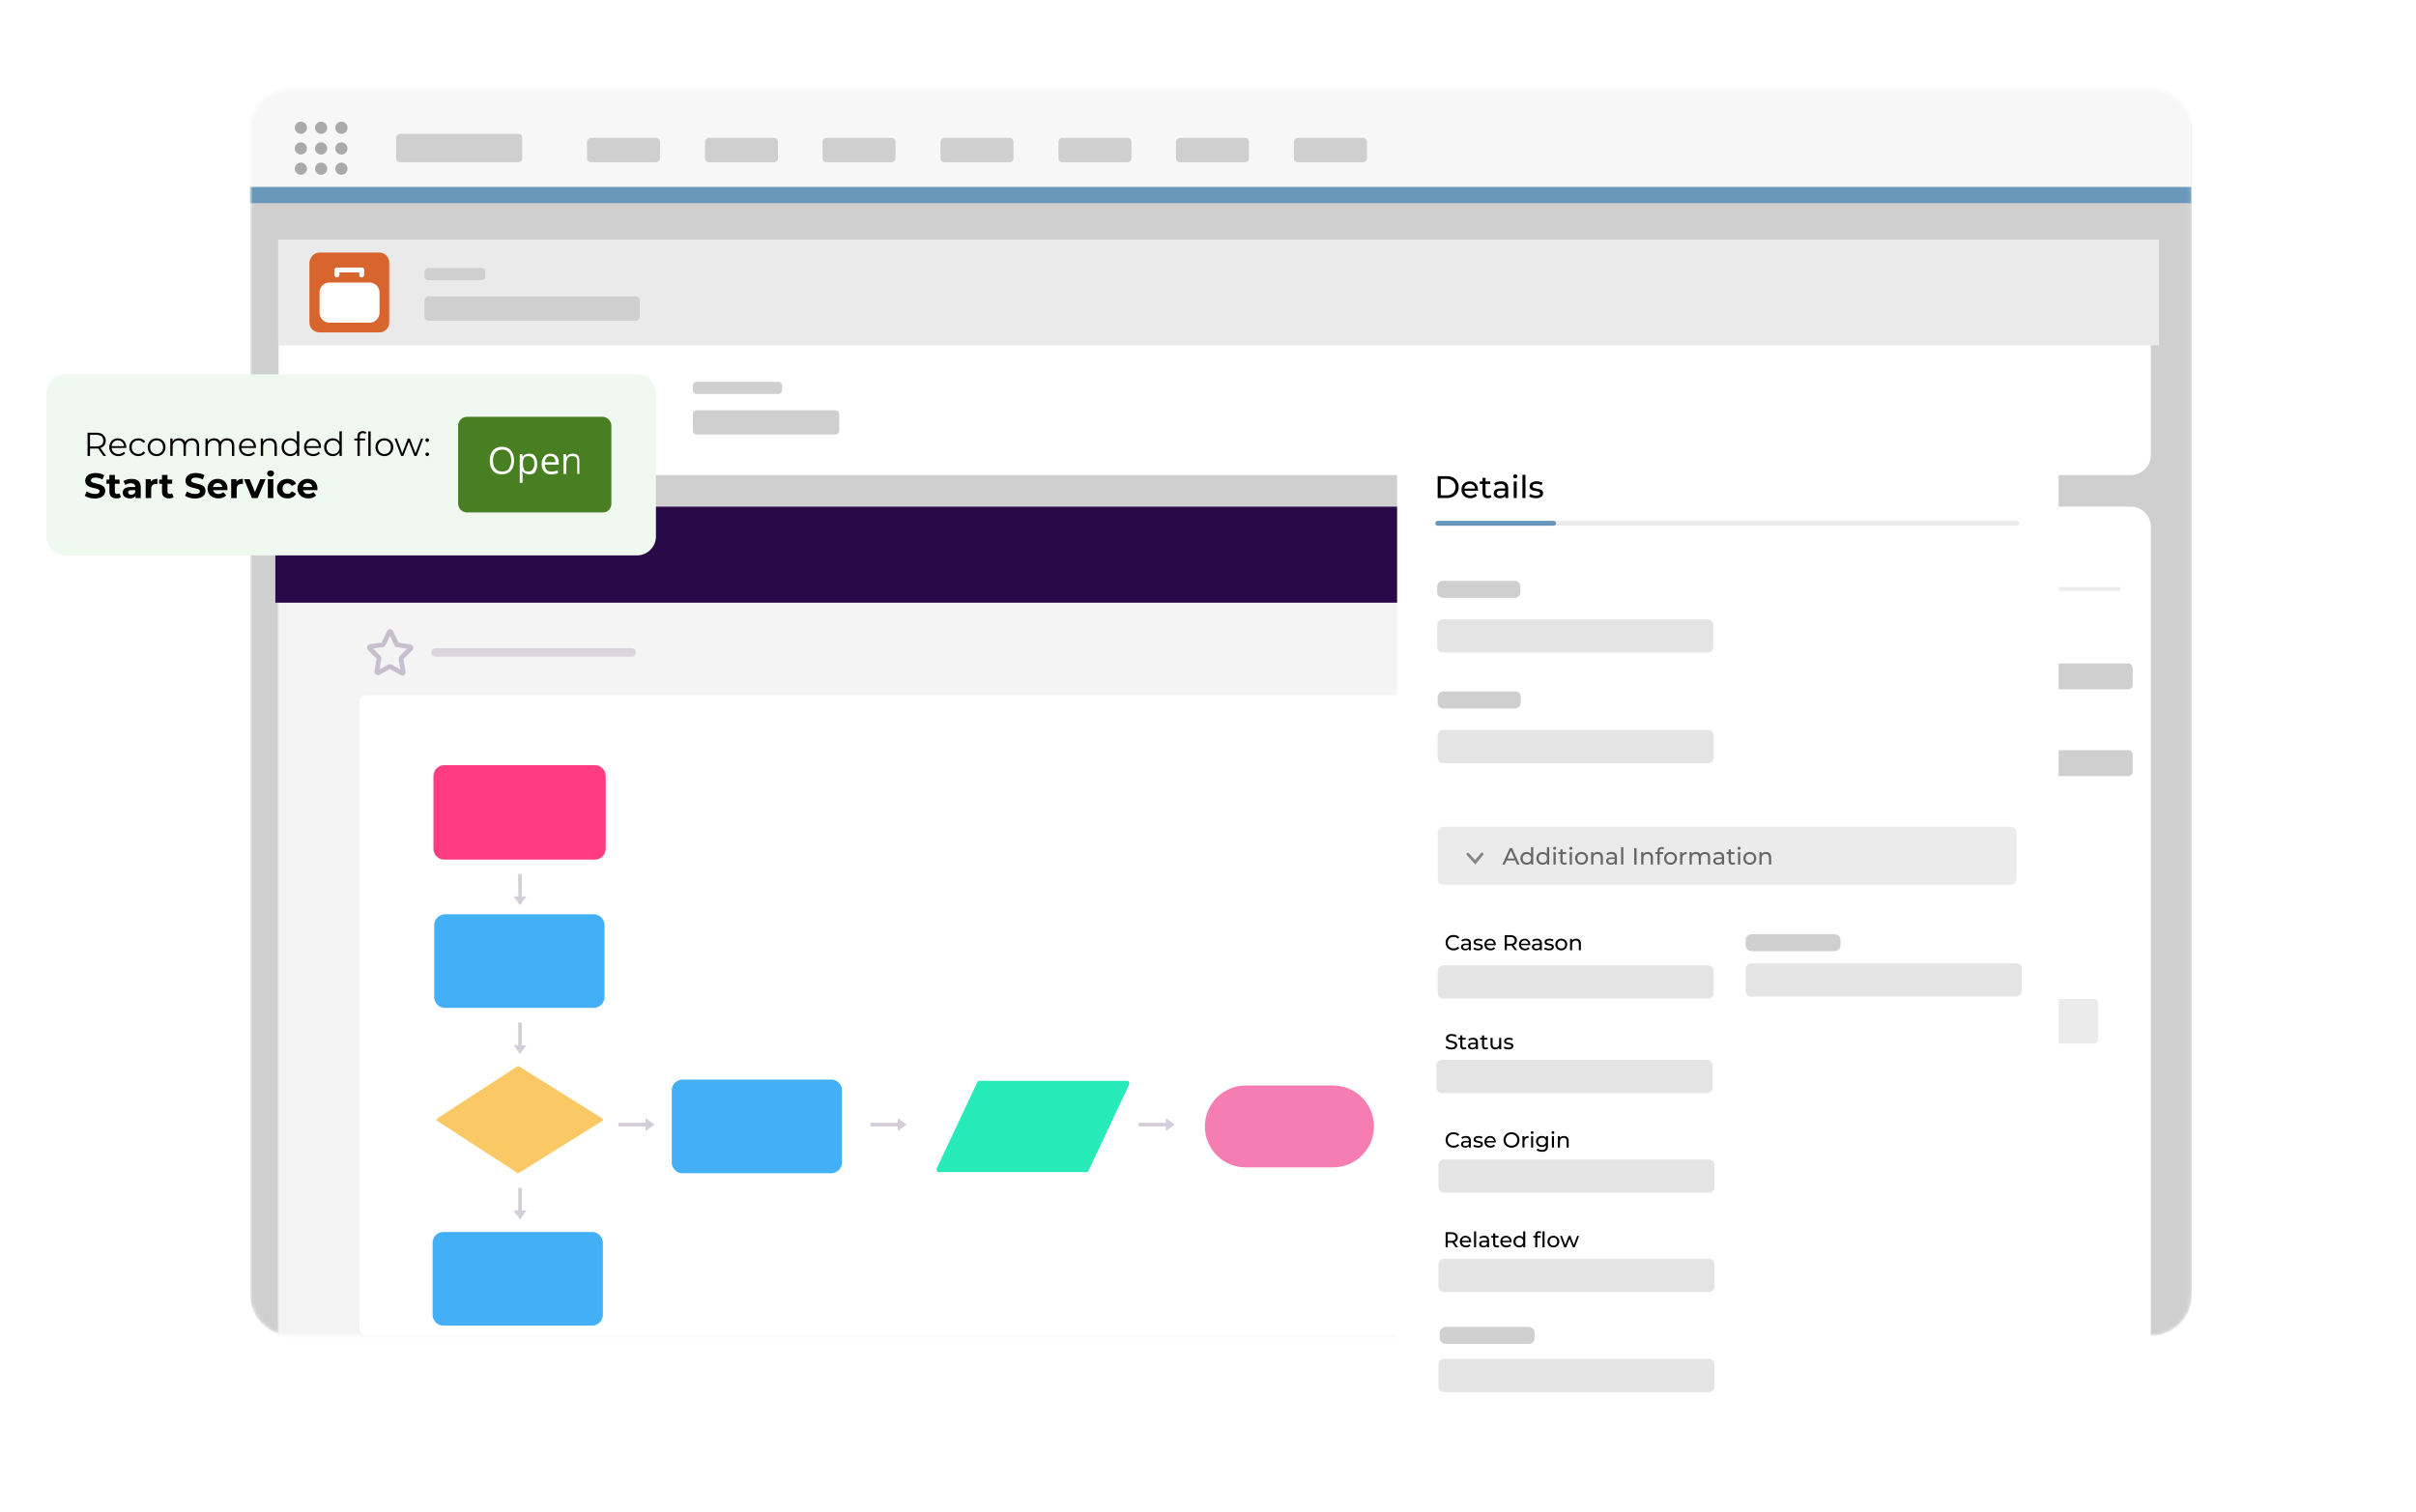
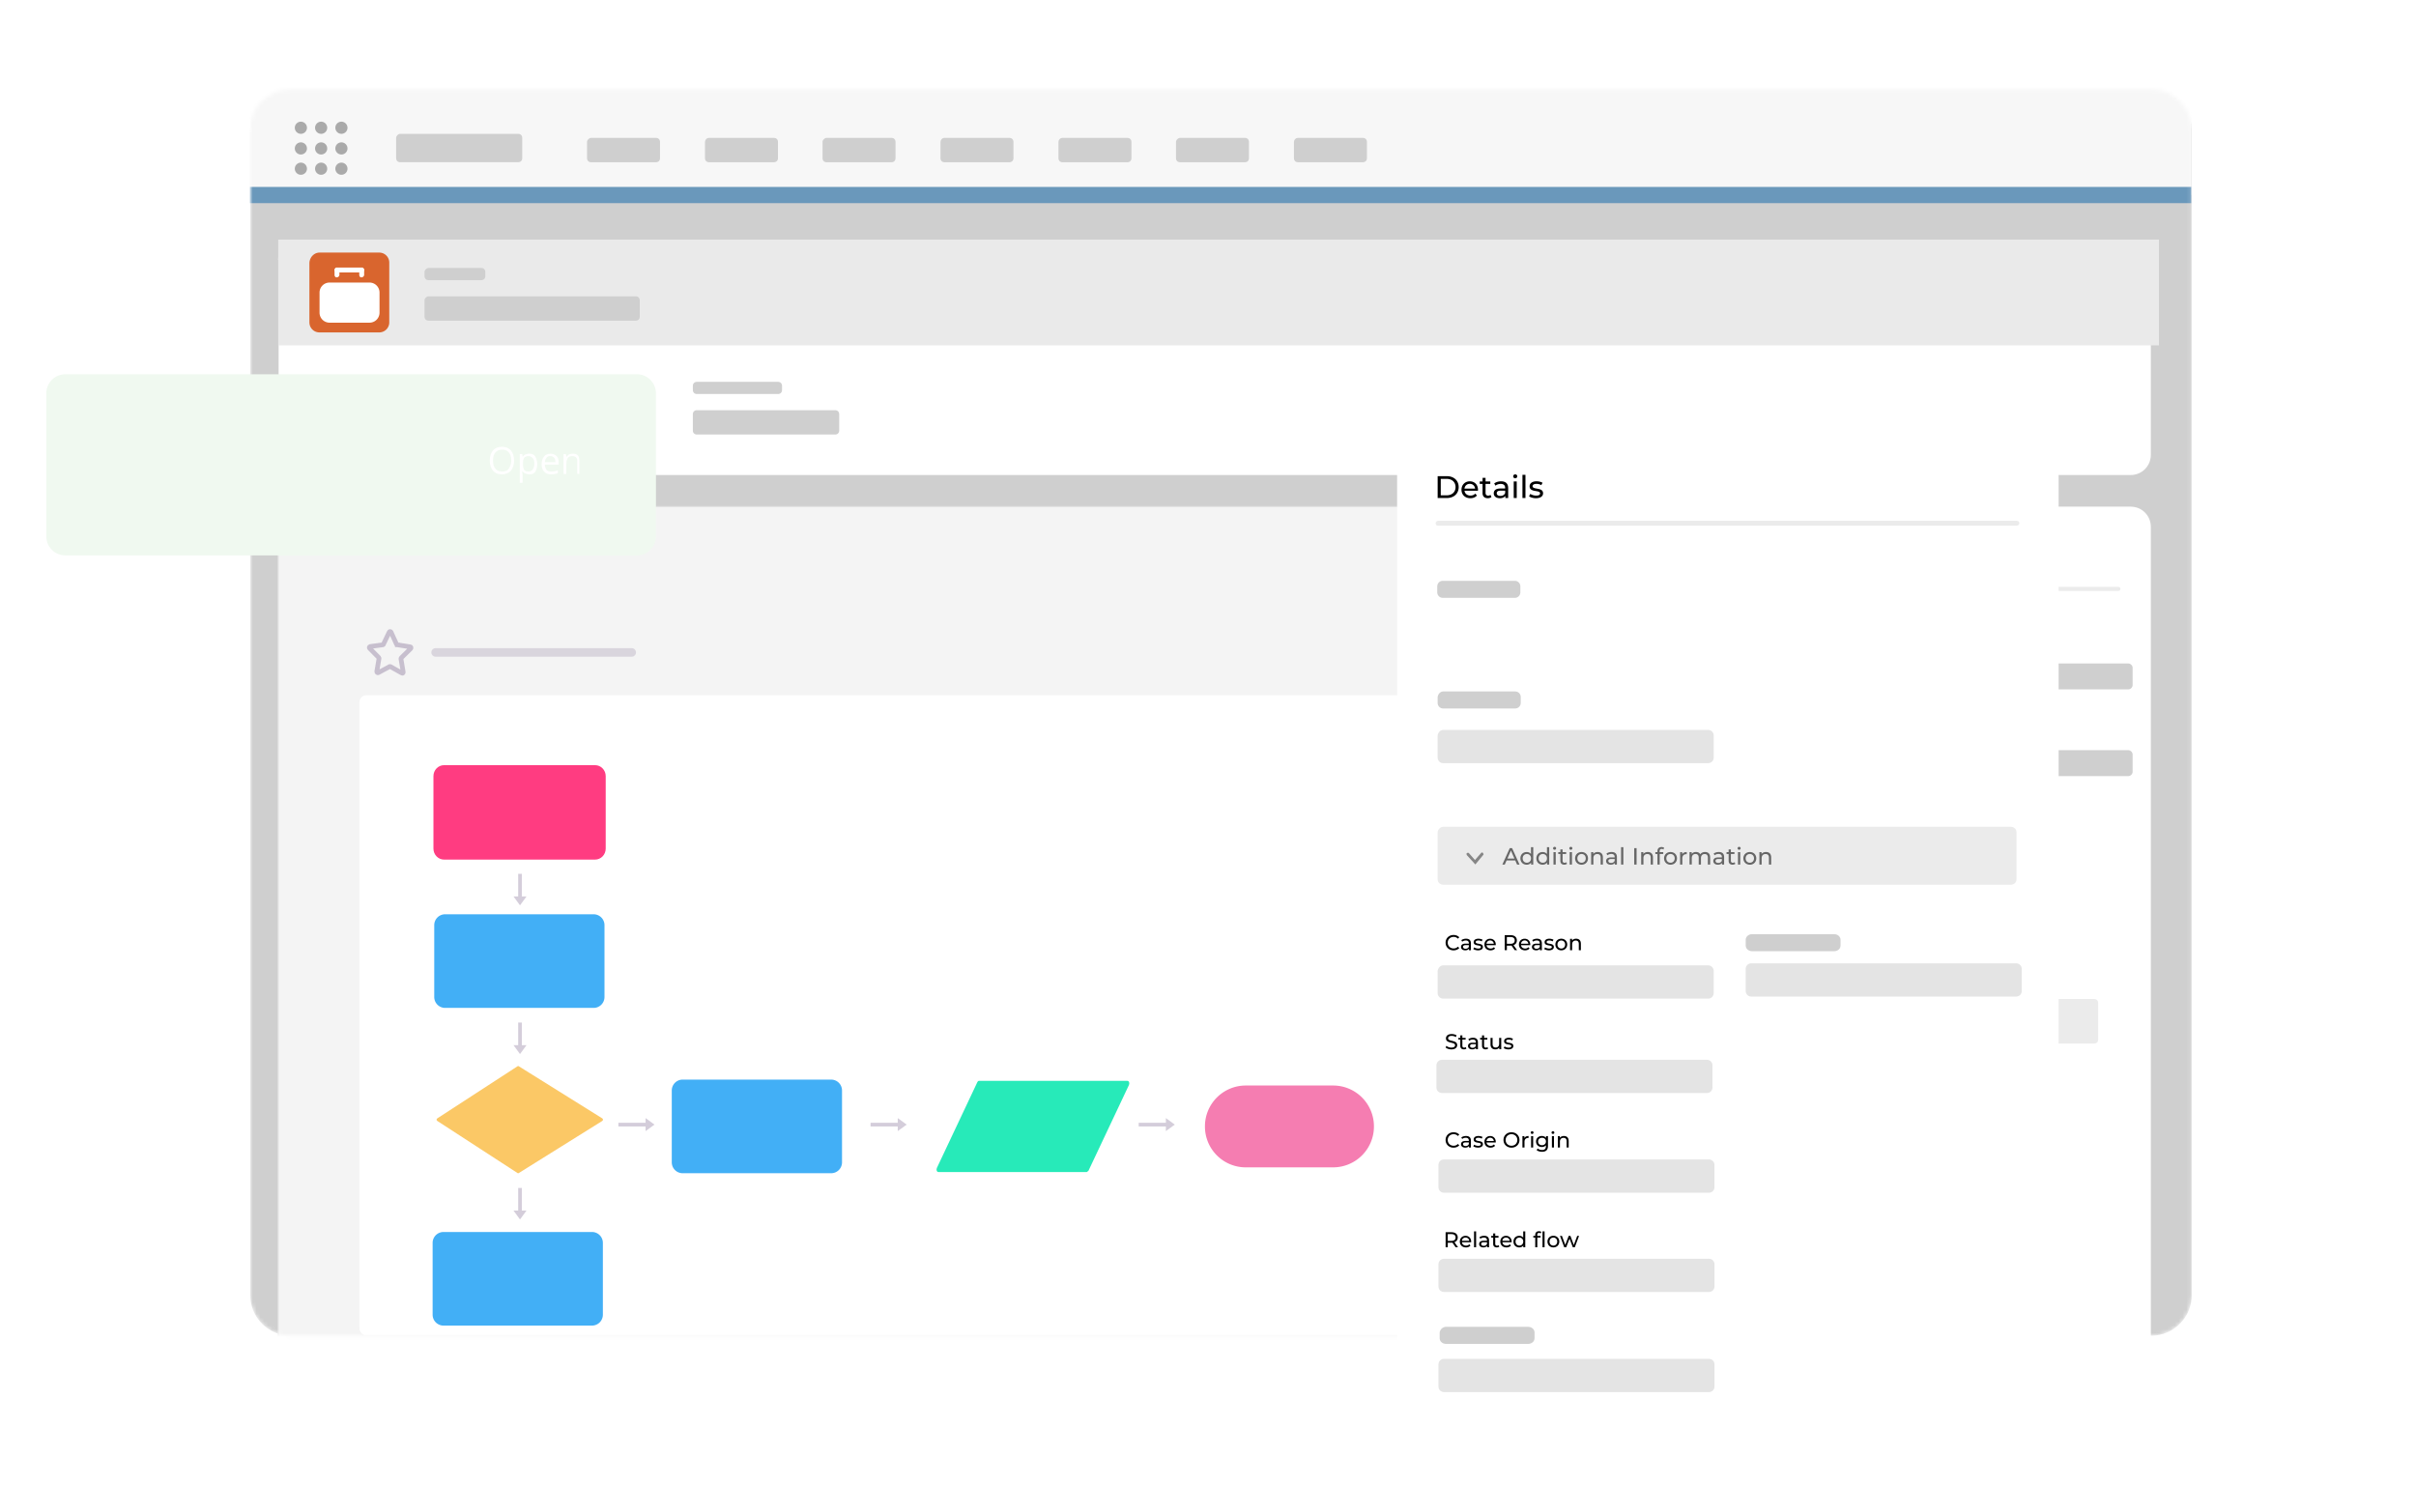
<svg xmlns="http://www.w3.org/2000/svg" width="626" height="392" fill="none">
  <g clip-path="url(#a)">
    <g filter="url(#b)">
      <mask id="c" width="504" height="324" x="64" y="23" maskUnits="userSpaceOnUse" style="mask-type:luminance">
        <path fill="#fff" d="M75.335 23.134H557.4c5.776 0 10.5 4.724 10.5 10.505V335.69c0 5.776-4.729 10.5-10.5 10.5H75.335c-5.776 0-10.505-4.724-10.505-10.5V33.639c-.106-5.776 4.623-10.505 10.505-10.505Z" />
      </mask>
      <g mask="url(#c)">
        <path fill="#CFCFCF" d="M75.335 23.134H557.4c5.776 0 10.5 4.724 10.5 10.505V335.69c0 5.776-4.729 10.5-10.5 10.5H75.335c-5.776 0-10.505-4.724-10.505-10.5V33.639c-.106-5.776 4.623-10.505 10.505-10.505Z" />
        <path fill="#F4F4F4" stroke="#E2E2E2" stroke-width=".293" d="M72.082 136.563c0-2.938 2.312-5.25 5.25-5.25h337.132c2.938 0 5.25 2.312 5.25 5.25v211.099c0 2.938-2.312 5.25-5.25 5.25H77.332c-2.938 0-5.25-2.312-5.25-5.25V136.563Z" />
-         <path fill="#2A0949" d="M420.554 131.308H71.344v24.894h349.21v-24.894Z" />
        <path fill="#fff" d="M440.45 346.033H94.817c-.946 0-1.68-.84-1.68-1.785V181.986c0-.945.734-1.785 1.68-1.785h345.638c.946 0 1.68.84 1.68 1.785v162.262c-.107 1.052-.84 1.785-1.68 1.785h-.005Z" />
        <path fill="#42AFF6" d="M153.79 261.225h-38.438a2.827 2.827 0 0 1-2.838-2.837v-18.592a2.824 2.824 0 0 1 2.838-2.837h38.438a2.823 2.823 0 0 1 2.837 2.837v18.592a2.823 2.823 0 0 1-2.837 2.837ZM215.337 304.074h-38.439a2.826 2.826 0 0 1-2.837-2.837v-18.592a2.824 2.824 0 0 1 2.837-2.838h38.439a2.824 2.824 0 0 1 2.837 2.838v18.592a2.826 2.826 0 0 1-2.837 2.837Z" />
        <path fill="#F57DB1" d="M345.391 302.552h-22.577a10.574 10.574 0 0 1-10.606-10.606 10.577 10.577 0 0 1 10.606-10.606h22.577a10.578 10.578 0 0 1 10.606 10.606 10.581 10.581 0 0 1-10.606 10.606Z" />
        <path fill="#FF3C81" d="M154.21 222.787h-39.172c-1.472 0-2.731-1.26-2.731-2.838V201.15c0-1.578 1.259-2.837 2.731-2.837h39.172c1.472 0 2.731 1.259 2.731 2.837v18.799c0 1.578-1.259 2.838-2.731 2.838Z" />
        <path fill="#FBC866" d="m134.05 303.998-20.691-13.443c-.314-.212-.314-.526 0-.733l20.691-13.444a.317.317 0 0 1 .42 0L156 289.822c.314.212.314.526 0 .733l-21.53 13.443a.315.315 0 0 1-.42 0Z" />
-         <path fill="#27EAB9" d="M281.603 303.761h-38.438c-.42 0-.632-.526-.42-1.047l10.5-22.264c.106-.213.212-.314.42-.314h38.438c.42 0 .632.526.42 1.052l-10.505 22.264c-.106.213-.212.314-.42.314l.005-.005Z" />
+         <path fill="#27EAB9" d="M281.603 303.761h-38.438c-.42 0-.632-.526-.42-1.047l10.5-22.264c.106-.213.212-.314.42-.314h38.438c.42 0 .632.526.42 1.052l-10.505 22.264l.005-.005Z" />
        <path fill="#42AFF6" d="M153.37 343.565h-38.438a2.827 2.827 0 0 1-2.838-2.837V322.14a2.827 2.827 0 0 1 2.838-2.837h38.438a2.824 2.824 0 0 1 2.838 2.837v18.588a2.827 2.827 0 0 1-2.838 2.837Z" />
        <path stroke="#fff" stroke-linecap="round" stroke-miterlimit="10" stroke-width="1.012" d="M379.885 143.912h28.121" opacity=".76" />
        <path fill="#fff" d="M369.759 148.049a1.674 1.674 0 0 1-1.659-1.446h-.784c-1.057 0-1.143-.754-1.143-.987 0-.303.112-.586.309-.784l.415-.414v-.815c0-1.062.541-1.987 1.436-2.493-.01-.668.506-1.249 1.244-1.335h.273a1.476 1.476 0 0 1 1.28 1.274 2.907 2.907 0 0 1 1.457 2.499v.829l.48.536c.157.238.243.486.243.703 0 .491-.354.987-1.143.987h-.734a1.734 1.734 0 0 1-1.542 1.441c-.046 0-.091.005-.137.005h.005Zm-.232-1.087c.081.035.177.05.278.04a.673.673 0 0 0 .172-.04h-.45Zm-2.286-1.411H372.227a.23.23 0 0 0-.02-.036l-.672-.733v-1.234c0-.734-.451-1.411-1.118-1.685l-.324-.131v-.506a.421.421 0 0 0-.339-.404h-.086c-.096.015-.313.081-.288.354v.607l-.319.131a1.783 1.783 0 0 0-1.117 1.684v1.25l-.703.703Z" opacity=".76" />
        <path stroke="#2A0949" stroke-miterlimit="10" stroke-width="1.219" d="m102.96 167.117 3.313.526c.217 0 .288.303.142.45l-2.448 2.412c-.071.076-.071.152-.071.228l.576 3.469c0 .228-.141.38-.359.228l-2.953-1.659h-.218l-2.953 1.583c-.147.076-.36-.076-.36-.303l.577-3.394c0-.076 0-.152-.07-.228l-2.378-2.412c-.142-.152-.07-.379.147-.45l3.313-.455c.07 0 .141-.076.141-.152l1.512-3.166c.071-.152.359-.152.43 0l1.442 3.166c.071.076.146.152.217.152v.005Z" opacity=".22" />
        <path stroke="#2A0949" stroke-linecap="round" stroke-miterlimit="10" stroke-width="2.225" d="M112.873 169.089h50.805" opacity=".13" />
        <path fill="#fff" d="M424.965 136.563c0-2.938 2.311-5.25 5.25-5.25h121.83c2.938 0 5.25 2.312 5.25 5.25v210.052c0 2.938-2.312 5.25-5.25 5.25h-121.83c-2.939 0-5.25-2.312-5.25-5.25V136.563Z" />
        <path fill="#EBEBEB" d="M434.205 258.914h108.387c.632 0 1.052.42 1.052 1.052v9.453c0 .632-.42 1.052-1.052 1.052H434.205c-.632 0-1.052-.42-1.052-1.052v-9.453c0-.632.42-1.052 1.052-1.052Z" />
        <path stroke="#CFCFCF" stroke-linecap="round" stroke-width=".789" d="m436.309 264.169 2.418 1.993c.106.106.207.106.313 0l2.418-1.993" />
        <path fill="#CFCFCF" d="M445.757 263.117h30.563c.633 0 1.052.42 1.052 1.052v2.099c0 .632-.419 1.052-1.052 1.052h-30.563c-.633 0-1.052-.42-1.052-1.052v-2.099c0-.526.419-1.052 1.052-1.052ZM434.205 142.127h18.906c.632 0 1.052.419 1.052.945v4.517c0 .526-.42.946-1.052.946h-18.906c-.632 0-1.052-.42-1.052-.946v-4.517c0-.632.42-.945 1.052-.945ZM498.377 164.183h14.389c.633 0 1.159.526 1.159 1.153v1.159c0 .632-.526 1.153-1.159 1.153h-14.389a1.162 1.162 0 0 1-1.153-1.153v-1.159c.106-.632.632-1.153 1.153-1.153ZM498.377 171.957h53.04c.633 0 1.159.526 1.159 1.153v4.41c0 .633-.526 1.154-1.159 1.154h-53.04a1.163 1.163 0 0 1-1.153-1.154v-4.41c.106-.733.632-1.153 1.153-1.153ZM498.377 186.761h14.389c.633 0 1.159.526 1.159 1.158v1.153c0 .632-.526 1.153-1.159 1.153h-14.389a1.162 1.162 0 0 1-1.153-1.153v-1.153c.106-.733.632-1.158 1.153-1.158ZM498.377 194.428h53.04c.633 0 1.159.526 1.159 1.158v4.411c0 .632-.526 1.158-1.159 1.158h-53.04a1.163 1.163 0 0 1-1.153-1.158v-4.411c.106-.632.632-1.158 1.153-1.158ZM434.099 164.183h14.389c.633 0 1.153.526 1.153 1.153v1.159c0 .632-.526 1.153-1.153 1.153h-14.389a1.167 1.167 0 0 1-1.158-1.153v-1.159c.106-.632.526-1.153 1.158-1.153ZM434.099 171.957h53.04c.633 0 1.153.526 1.153 1.153v4.41c0 .633-.526 1.154-1.153 1.154h-53.04a1.167 1.167 0 0 1-1.158-1.154v-4.41c.106-.733.526-1.153 1.158-1.153ZM434.21 186.24h14.39c.632 0 1.153.526 1.153 1.158v1.153c0 .632-.526 1.153-1.153 1.153h-14.39a1.167 1.167 0 0 1-1.158-1.153v-1.153c.106-.632.526-1.158 1.158-1.158ZM434.21 194.009h53.041c.632 0 1.153.526 1.153 1.153v4.41c0 .632-.526 1.153-1.153 1.153H434.21a1.167 1.167 0 0 1-1.158-1.153v-4.41c.106-.633.526-1.153 1.158-1.153ZM434.21 208.398h14.39c.632 0 1.153.526 1.153 1.153v1.153c0 .632-.526 1.158-1.153 1.158h-14.39a1.168 1.168 0 0 1-1.158-1.158v-1.153c.106-.632.526-1.153 1.158-1.153ZM434.21 216.065h53.041c.632 0 1.153.526 1.153 1.158v4.411c0 .632-.526 1.158-1.153 1.158H434.21a1.168 1.168 0 0 1-1.158-1.158v-4.411c.106-.632.526-1.158 1.158-1.158ZM434.21 230.454h14.39c.632 0 1.153.526 1.153 1.159v1.153c0 .632-.526 1.153-1.153 1.153h-14.39a1.167 1.167 0 0 1-1.158-1.153v-1.153c.106-.633.526-1.159 1.158-1.159ZM434.21 238.228h53.041c.632 0 1.153.526 1.153 1.158v4.411c0 .632-.526 1.153-1.153 1.153H434.21a1.167 1.167 0 0 1-1.158-1.153v-4.411c.106-.632.526-1.158 1.158-1.158ZM434.21 278.872h14.39c.632 0 1.153.526 1.153 1.158v1.153c0 .632-.526 1.153-1.153 1.153h-14.39a1.167 1.167 0 0 1-1.158-1.153v-1.153c.106-.632.526-1.158 1.158-1.158ZM434.21 286.64h53.041c.632 0 1.153.526 1.153 1.159v4.41c0 .632-.526 1.153-1.153 1.153H434.21a1.167 1.167 0 0 1-1.158-1.153v-4.41c.106-.633.526-1.159 1.158-1.159ZM434.21 301.03h14.39c.632 0 1.153.526 1.153 1.153v1.158c0 .632-.526 1.153-1.153 1.153h-14.39a1.167 1.167 0 0 1-1.158-1.153v-1.158c.106-.734.526-1.153 1.158-1.153ZM434.21 308.697h53.041c.632 0 1.153.526 1.153 1.153v4.41c0 .633-.526 1.154-1.153 1.154H434.21a1.167 1.167 0 0 1-1.158-1.154v-4.41c.106-.632.526-1.153 1.158-1.153Z" />
        <path stroke="#EBEBEB" stroke-linecap="round" stroke-width="1.052" d="M433.158 152.631h115.736" />
        <path stroke="#6A98BB" stroke-linecap="round" stroke-width="1.052" d="M433.158 152.631h23.104" />
        <path fill="#F7F7F7" d="M64.729 22.082h503.07v28.46H64.729v-28.46Z" />
        <path fill="#CFCFCF" d="M153.158 35.738h16.802c.632 0 1.052.42 1.052 1.052v4.203c0 .632-.42 1.052-1.052 1.052h-16.802c-.632 0-1.052-.42-1.052-1.052V36.79c0-.526.526-1.052 1.052-1.052ZM183.721 35.738h16.802c.632 0 1.052.42 1.052 1.052v4.203c0 .632-.42 1.052-1.052 1.052h-16.802c-.632 0-1.052-.42-1.052-1.052V36.79c0-.526.42-1.052 1.052-1.052ZM214.179 35.738h16.802c.632 0 1.052.42 1.052 1.052v4.203c0 .632-.42 1.052-1.052 1.052h-16.802c-.632 0-1.052-.42-1.052-1.052V36.79c0-.526.526-1.052 1.052-1.052ZM244.738 35.738h16.802c.632 0 1.052.42 1.052 1.052v4.203c0 .632-.42 1.052-1.052 1.052h-16.802c-.632 0-1.052-.42-1.052-1.052V36.79c0-.526.42-1.052 1.052-1.052ZM275.307 35.738h16.802c.632 0 1.052.42 1.052 1.052v4.203c0 .632-.42 1.052-1.052 1.052h-16.802c-.632 0-1.052-.42-1.052-1.052V36.79c0-.526.42-1.052 1.052-1.052ZM305.76 35.738h16.801c.632 0 1.052.42 1.052 1.052v4.203c0 .632-.42 1.052-1.052 1.052H305.76c-.633 0-1.052-.42-1.052-1.052V36.79c0-.526.525-1.052 1.052-1.052ZM336.323 35.738h16.802c.632 0 1.052.42 1.052 1.052v4.203c0 .632-.42 1.052-1.052 1.052h-16.802c-.632 0-1.052-.42-1.052-1.052V36.79c0-.526.42-1.052 1.052-1.052Z" />
        <path fill="#AAA" d="M77.96 34.686c.87 0 1.573-.703 1.573-1.573s-.703-1.573-1.573-1.573-1.573.703-1.573 1.573.703 1.573 1.573 1.573ZM83.21 34.686c.87 0 1.573-.703 1.573-1.573s-.703-1.573-1.573-1.573-1.573.703-1.573 1.573.703 1.573 1.573 1.573ZM88.465 34.686a1.573 1.573 0 1 0 0-3.146c-.875 0-1.573.703-1.573 1.573s.703 1.573 1.573 1.573ZM77.96 40.042c.87 0 1.573-.703 1.573-1.573s-.703-1.573-1.573-1.573-1.573.703-1.573 1.573.703 1.573 1.573 1.573ZM83.21 40.042c.87 0 1.573-.703 1.573-1.573s-.703-1.573-1.573-1.573-1.573.703-1.573 1.573.703 1.573 1.573 1.573ZM88.465 40.042a1.573 1.573 0 1 0 0-3.146c-.875 0-1.573.703-1.573 1.573s.703 1.573 1.573 1.573ZM77.96 45.297c.87 0 1.573-.703 1.573-1.573s-.703-1.573-1.573-1.573-1.573.703-1.573 1.573.703 1.573 1.573 1.573ZM83.21 45.297c.87 0 1.573-.703 1.573-1.573s-.703-1.573-1.573-1.573-1.573.703-1.573 1.573.703 1.573 1.573 1.573ZM88.465 45.297a1.573 1.573 0 1 0 0-3.146c-.875 0-1.573.703-1.573 1.573s.703 1.573 1.573 1.573Z" />
        <path fill="#CFCFCF" d="M103.693 34.686h30.564c.632 0 1.052.42 1.052 1.052v5.25c0 .632-.42 1.052-1.052 1.052h-30.564c-.632 0-1.052-.42-1.052-1.052v-5.25c0-.526.526-1.052 1.052-1.052Z" />
        <path fill="#6A98BB" d="M567.799 48.448H64.729v4.203h503.07v-4.203Z" />
        <path fill="#fff" d="M72.082 67.348c0-2.938 2.312-5.25 5.25-5.25h474.712c2.938 0 5.25 2.312 5.25 5.25v50.517c0 2.938-2.312 5.25-5.25 5.25H77.439c-2.939 0-5.25-2.312-5.25-5.25V67.348h-.106Z" />
        <path fill="#EAEAEA" d="M559.398 62.098H72.082v27.413h487.316V62.098Z" />
        <path fill="#CFCFCF" d="M111.047 69.452h13.651c.632 0 1.052.42 1.052 1.052v1.052c0 .633-.42 1.052-1.052 1.052h-13.651c-.632 0-1.052-.42-1.052-1.052v-1.052c0-.526.526-1.052 1.052-1.052ZM111.047 76.801h53.667c.633 0 1.052.42 1.052 1.052v4.203c0 .632-.419 1.052-1.052 1.052h-53.667c-.632 0-1.052-.42-1.052-1.052v-4.203c0-.526.526-1.052 1.052-1.052Z" />
        <path fill="#D9652E" d="M82.795 65.462h15.441a2.597 2.597 0 0 1 2.625 2.625v15.44a2.597 2.597 0 0 1-2.625 2.626H82.795a2.597 2.597 0 0 1-2.625-2.625V68.087c.106-1.472 1.26-2.625 2.625-2.625Z" />
        <path fill="#fff" d="M86.68 71.238v-1.26c0-.313.313-.632.632-.632s.632.314.632.632v1.26c0 .313-.314.632-.632.632-.314.106-.632-.213-.632-.632ZM93.088 71.238v-1.26c0-.313.314-.632.632-.632.319 0 .632.314.632.632v1.26c0 .313-.313.632-.632.632-.314.106-.632-.213-.632-.632ZM85.42 73.23h10.292a2.597 2.597 0 0 1 2.625 2.625v5.15a2.597 2.597 0 0 1-2.625 2.624H85.42a2.597 2.597 0 0 1-2.625-2.625v-5.149a2.597 2.597 0 0 1 2.625-2.625Z" />
        <path fill="#fff" d="M87.312 69.346h6.408c.314 0 .632.314.632.632 0 .319-.313.633-.632.633h-6.408c-.314 0-.632-.314-.632-.633 0-.318.313-.632.632-.632Z" />
        <path fill="#CFCFCF" d="M83.741 98.964h13.65c.633 0 1.053.42 1.053 1.052v1.052c0 .632-.42 1.052-1.052 1.052H83.74c-.632 0-1.052-.42-1.052-1.052v-1.052c0-.632.42-1.052 1.052-1.052ZM83.741 106.313h27.413c.632 0 1.052.42 1.052 1.052v4.203c0 .632-.42 1.052-1.052 1.052H83.741c-.632 0-1.052-.42-1.052-1.052v-4.203c0-.632.42-1.052 1.052-1.052ZM129.007 98.964h13.651c.632 0 1.052.42 1.052 1.052v1.052c0 .632-.42 1.052-1.052 1.052h-13.651c-.632 0-1.052-.42-1.052-1.052v-1.052c0-.632.42-1.052 1.052-1.052ZM129.007 106.313h35.814c.632 0 1.052.42 1.052 1.052v4.203c0 .632-.42 1.052-1.052 1.052h-35.814c-.632 0-1.052-.42-1.052-1.052v-4.203c0-.632.42-1.052 1.052-1.052ZM180.575 98.964h21.005c.632 0 1.052.42 1.052 1.052v1.052c0 .632-.42 1.052-1.052 1.052h-21.005c-.632 0-1.052-.42-1.052-1.052v-1.052c0-.632.42-1.052 1.052-1.052ZM180.575 106.313h35.814c.632 0 1.052.42 1.052 1.052v4.203c0 .632-.42 1.052-1.052 1.052h-35.814c-.632 0-1.052-.42-1.052-1.052v-4.203c0-.632.42-1.052 1.052-1.052Z" />
      </g>
      <path fill="#2A0949" d="m169.58 291.471-2.306-1.685v1.209h-7.045v.951h7.045v1.209l2.306-1.684ZM234.921 291.471l-2.307-1.685v1.209h-7.045v.951h7.045v1.209l2.307-1.684ZM304.394 291.471l-2.307-1.685v1.209h-7.045v.951h7.045v1.209l2.307-1.684ZM134.737 234.642l-1.684-2.306h1.209v-5.857h.951v5.857h1.209l-1.685 2.306ZM134.737 273.187l-1.684-2.306h1.209v-5.857h.951v5.857h1.209l-1.685 2.306ZM134.737 316.056l-1.684-2.306h1.209v-5.857h.951v5.857h1.209l-1.685 2.306Z" opacity=".2" />
    </g>
    <g filter="url(#d)">
      <path fill="#F0F9F0" d="M165.021 143.946H16.936A4.93 4.93 0 0 1 12 139.009v-37.073A4.93 4.93 0 0 1 16.936 97h148.085a4.93 4.93 0 0 1 4.936 4.936v37.073a4.93 4.93 0 0 1-4.936 4.937Z" />
-       <path fill="#497F23" d="M156.094 132.814h-35.08a2.334 2.334 0 0 1-2.311-2.312v-20.165a2.334 2.334 0 0 1 2.311-2.311h35.08a2.334 2.334 0 0 1 2.312 2.311v20.165c0 1.366-.946 2.312-2.312 2.312Z" />
      <path fill="#fff" d="M133.203 119.37c0 1.153-.313 1.993-.839 2.625-.526.632-1.366.946-2.312.946-1.052 0-1.785-.314-2.311-.946-.526-.632-.84-1.472-.84-2.625s.314-1.998.84-2.625c.526-.632 1.366-.946 2.311-.946.946 0 1.786.314 2.312.946.526.632.839 1.472.839 2.625Zm-5.462 0c0 .946.212 1.679.632 2.099.42.526.946.733 1.786.733.733 0 1.365-.207 1.679-.733.313-.526.632-1.158.632-2.099 0-.941-.213-1.679-.632-2.099-.42-.526-.946-.733-1.679-.733-.734 0-1.366.212-1.786.733-.42.42-.632 1.153-.632 2.099ZM137.087 122.941c-.314 0-.632-.106-.946-.212-.314-.107-.526-.314-.733-.526h-.107c0 .313.107.632.107.839v2.099h-.734v-7.455h.633l.106.733c.207-.313.42-.526.733-.632.314-.106.526-.212.946-.212.733 0 1.259.212 1.578.733.319.521.526 1.153.526 1.993 0 .839-.213 1.472-.526 1.998-.314.526-.946.632-1.578.632l-.005.01Zm-.106-4.724c-.526 0-.946.106-1.159.42-.212.313-.313.733-.313 1.365v.213c0 .733.106 1.259.313 1.573.213.313.633.42 1.159.42.419 0 .839-.213 1.052-.526.207-.314.419-.84.419-1.472s-.106-1.158-.419-1.472c-.314-.314-.633-.526-1.052-.526v.005ZM142.757 122.941c-.733 0-1.366-.212-1.785-.733-.42-.42-.633-1.154-.633-1.892 0-.84.213-1.472.633-1.993.419-.526.945-.733 1.679-.733.632 0 1.153.212 1.578.632.42.42.526.946.526 1.679v.526h-3.571c0 .632.212 1.047.42 1.366.313.313.733.42 1.259.42.526 0 1.153-.107 1.679-.314v.733c-.313.107-.526.213-.733.213-.207 0-.733.106-1.052.106v-.01Zm-.207-4.724c-.42 0-.734.106-.946.42-.213.313-.42.632-.42 1.153h2.731c0-.526-.106-.84-.313-1.153-.314-.314-.633-.42-1.052-.42ZM149.58 122.84v-3.364c0-.419-.107-.733-.314-.945-.212-.208-.526-.314-.946-.314-.526 0-.946.106-1.158.42-.212.313-.42.733-.42 1.472v2.731h-.733v-5.149h.632l.106.733c.208-.212.42-.419.632-.632.314-.106.633-.212.946-.212.632 0 1.047.106 1.366.42.313.313.42.733.42 1.471v3.364h-.526l-.005.005Z" />
    </g>
-     <path fill="#000" d="m26.799 118.167-1.376-1.933a4.596 4.596 0 0 1-.48.026h-1.619v1.907h-.637v-6.019h2.25c1.533 0 2.459.774 2.459 2.063 0 .946-.501 1.609-1.376 1.892l1.472 2.064h-.698.005Zm-.035-3.956c0-.961-.638-1.512-1.841-1.512h-1.599v3.02h1.598c1.204 0 1.841-.557 1.841-1.503v-.005ZM32.711 116.098h-3.783c.071.946.79 1.573 1.78 1.573.552 0 1.042-.197 1.386-.592l.344.395c-.404.48-1.032.738-1.745.738-1.41 0-2.372-.961-2.372-2.306 0-1.346.936-2.297 2.21-2.297 1.275 0 2.19.936 2.19 2.297 0 .05-.01.121-.01.187v.005Zm-3.783-.455h3.207c-.076-.885-.723-1.502-1.609-1.502-.885 0-1.522.617-1.598 1.502ZM33.51 115.906c0-1.351.981-2.297 2.332-2.297.764 0 1.411.299 1.77.896l-.455.308c-.309-.455-.79-.672-1.315-.672-.986 0-1.71.703-1.71 1.76s.724 1.76 1.71 1.76c.526 0 1.006-.208 1.315-.663l.455.309c-.359.586-1.006.895-1.77.895-1.35 0-2.332-.956-2.332-2.306v.01ZM38.275 115.906c0-1.341.981-2.297 2.306-2.297 1.325 0 2.296.956 2.296 2.297 0 1.34-.97 2.306-2.296 2.306-1.325 0-2.306-.961-2.306-2.306Zm3.98 0c0-1.057-.713-1.76-1.674-1.76-.96 0-1.684.703-1.684 1.76s.723 1.76 1.684 1.76 1.674-.703 1.674-1.76ZM51.587 115.547v2.619h-.612v-2.564c0-.956-.48-1.446-1.3-1.446-.93 0-1.512.602-1.512 1.633v2.372h-.612v-2.564c0-.956-.48-1.446-1.305-1.446-.92 0-1.512.602-1.512 1.633v2.372h-.612v-4.521h.586v.824c.319-.541.9-.86 1.66-.86.758 0 1.33.319 1.608.956.328-.586.97-.956 1.79-.956 1.103 0 1.82.638 1.82 1.932v.016ZM60.705 115.547v2.619h-.612v-2.564c0-.956-.48-1.446-1.3-1.446-.93 0-1.512.602-1.512 1.633v2.372h-.612v-2.564c0-.956-.48-1.446-1.304-1.446-.921 0-1.513.602-1.513 1.633v2.372h-.612v-4.521h.587v.824c.319-.541.9-.86 1.659-.86s1.33.319 1.608.956c.329-.586.971-.956 1.79-.956 1.103 0 1.821.638 1.821 1.932v.016ZM66.32 116.098h-3.783c.07.946.789 1.573 1.78 1.573.551 0 1.042-.197 1.386-.592l.344.395c-.405.48-1.032.738-1.745.738-1.411 0-2.372-.961-2.372-2.306 0-1.346.935-2.297 2.21-2.297 1.274 0 2.19.936 2.19 2.297 0 .05-.01.121-.01.187v.005Zm-3.783-.455h3.206c-.076-.885-.723-1.502-1.608-1.502-.885 0-1.523.617-1.598 1.502ZM71.736 115.547v2.619h-.612v-2.564c0-.956-.5-1.446-1.36-1.446-.971 0-1.583.602-1.583 1.633v2.372h-.612v-4.521h.587v.834c.328-.551.935-.87 1.72-.87 1.102 0 1.855.638 1.855 1.932l.005.011ZM77.543 111.789v6.377h-.587v-.895c-.37.612-.996.936-1.745.936-1.29 0-2.25-.936-2.25-2.306 0-1.371.96-2.297 2.25-2.297.723 0 1.34.309 1.72.896v-2.716h.612v.005Zm-.602 4.117c0-1.057-.723-1.76-1.674-1.76s-1.684.703-1.684 1.76.723 1.76 1.684 1.76c.96 0 1.674-.703 1.674-1.76ZM83.182 116.098H79.4c.07.946.789 1.573 1.78 1.573.552 0 1.042-.197 1.386-.592l.344.395c-.405.48-1.032.738-1.745.738-1.411 0-2.372-.961-2.372-2.306 0-1.346.936-2.297 2.21-2.297 1.275 0 2.19.936 2.19 2.297 0 .05-.01.121-.01.187v.005Zm-3.783-.455h3.207c-.076-.885-.724-1.502-1.609-1.502s-1.522.617-1.598 1.502ZM88.564 111.789v6.377h-.587v-.895c-.37.612-.996.936-1.745.936-1.29 0-2.25-.936-2.25-2.306 0-1.371.96-2.297 2.25-2.297.723 0 1.34.309 1.72.896v-2.716h.612v.005Zm-.602 4.117c0-1.057-.723-1.76-1.674-1.76s-1.684.703-1.684 1.76.723 1.76 1.684 1.76c.96 0 1.674-.703 1.674-1.76ZM93.99 111.748c.334 0 .678.096.9.283l-.207.456a1.035 1.035 0 0 0-.672-.223c-.526 0-.8.293-.8.85v.531h1.392v.516h-1.376v4.005h-.612v-4.005h-.81v-.516h.81v-.556c0-.81.48-1.341 1.366-1.341h.01Zm2.054.041v6.377h-.612v-6.377h.612ZM97.293 115.906c0-1.341.982-2.297 2.307-2.297s2.296.956 2.296 2.297c0 1.34-.971 2.306-2.296 2.306-1.325 0-2.306-.961-2.306-2.306Zm3.981 0c0-1.057-.713-1.76-1.674-1.76s-1.684.703-1.684 1.76.723 1.76 1.684 1.76 1.674-.703 1.674-1.76ZM109.649 113.645l-1.709 4.521h-.577l-1.426-3.707-1.426 3.707h-.577l-1.705-4.521h.587l1.416 3.844 1.452-3.844h.526l1.446 3.844 1.437-3.844h.556ZM110.241 114.075c0-.268.207-.466.455-.466.248 0 .465.198.465.466s-.212.47-.465.47a.46.46 0 0 1-.455-.47Zm0 3.662c0-.268.207-.466.455-.466.248 0 .465.198.465.466s-.212.47-.465.47a.46.46 0 0 1-.455-.47ZM21.964 128.464l.5-1.113c.537.39 1.34.663 2.105.663.875 0 1.229-.293 1.229-.683 0-1.194-3.708-.374-3.708-2.741 0-1.083.875-1.988 2.686-1.988.8 0 1.618.192 2.215.567l-.455 1.117c-.592-.339-1.204-.5-1.765-.5-.875 0-1.209.328-1.209.728 0 1.173 3.707.364 3.707 2.706 0 1.067-.885 1.977-2.705 1.977-1.012 0-2.034-.298-2.595-.738l-.005.005ZM31.33 128.853c-.293.208-.718.309-1.158.309-1.158 0-1.83-.592-1.83-1.76v-2.013h-.754v-1.093h.753v-1.193h1.422v1.193h1.219v1.093h-1.22v1.993c0 .419.228.647.613.647.207 0 .42-.066.571-.182l.385 1.001v.005ZM36.464 126.299v2.797h-1.33v-.612c-.263.445-.774.683-1.492.683-1.148 0-1.831-.637-1.831-1.482s.612-1.467 2.104-1.467h1.128c0-.612-.364-.966-1.128-.966-.52 0-1.057.172-1.411.455l-.51-.991c.535-.384 1.33-.592 2.113-.592 1.492 0 2.357.693 2.357 2.175Zm-1.421 1.244v-.5h-.976c-.663 0-.875.248-.875.571 0 .354.298.592.799.592.475 0 .885-.217 1.047-.663h.005ZM40.788 124.119v1.31c-.116-.01-.207-.02-.318-.02-.784 0-1.3.43-1.3 1.366v2.311h-1.422v-4.901h1.356v.648c.344-.476.93-.719 1.684-.719v.005ZM44.966 128.853c-.293.208-.718.309-1.158.309-1.158 0-1.83-.592-1.83-1.76v-2.013h-.754v-1.093h.753v-1.193h1.421v1.193h1.22v1.093h-1.22v1.993c0 .419.228.647.612.647.208 0 .42-.066.572-.182l.384 1.001v.005ZM47.945 128.464l.501-1.113c.536.39 1.34.663 2.104.663.875 0 1.23-.293 1.23-.683 0-1.194-3.708-.374-3.708-2.741 0-1.083.875-1.988 2.685-1.988.8 0 1.619.192 2.216.567l-.456 1.117c-.591-.339-1.203-.5-1.765-.5-.875 0-1.209.328-1.209.728 0 1.173 3.708.364 3.708 2.706 0 1.067-.885 1.977-2.706 1.977-1.012 0-2.033-.298-2.595-.738l-.005.005ZM58.925 127.043h-3.707c.137.612.658.981 1.401.981.521 0 .89-.157 1.23-.475l.753.819c-.455.521-1.138.794-2.023.794-1.695 0-2.797-1.067-2.797-2.524 0-1.456 1.118-2.524 2.615-2.524s2.549.966 2.549 2.539c0 .112-.02.263-.026.385l.005.005Zm-3.727-.83h2.412c-.1-.617-.566-1.021-1.203-1.021-.638 0-1.113.389-1.21 1.021ZM62.941 124.119v1.31c-.116-.01-.207-.02-.319-.02-.783 0-1.3.43-1.3 1.366v2.311h-1.42v-4.901h1.355v.648c.344-.476.93-.719 1.684-.719v.005ZM68.818 124.195l-2.068 4.901h-1.467l-2.058-4.901h1.466l1.356 3.333 1.4-3.333h1.371ZM69.228 122.718c0-.445.354-.794.885-.794s.885.329.885.764c0 .476-.354.819-.885.819-.53 0-.885-.343-.885-.794v.005Zm.172 1.477h1.421v4.901H69.4v-4.901ZM71.777 126.643c0-1.477 1.138-2.524 2.731-2.524 1.027 0 1.842.445 2.196 1.25l-1.103.591c-.263-.465-.657-.672-1.103-.672-.718 0-1.284.5-1.284 1.355s.566 1.356 1.284 1.356c.445 0 .84-.203 1.103-.673l1.103.602c-.354.784-1.164 1.239-2.195 1.239-1.594 0-2.732-1.047-2.732-2.524ZM82.232 127.043h-3.708c.137.612.658.981 1.401.981.521 0 .89-.157 1.23-.475l.753.819c-.455.521-1.138.794-2.023.794-1.695 0-2.797-1.067-2.797-2.524 0-1.456 1.118-2.524 2.615-2.524s2.549.966 2.549 2.539c0 .112-.02.263-.025.385l.005.005Zm-3.728-.83h2.413c-.102-.617-.567-1.021-1.204-1.021s-1.113.389-1.209 1.021Z" />
    <g filter="url(#e)">
      <path fill="#fff" d="M362 114.828a6.813 6.813 0 0 1 6.828-6.828h157.75a6.813 6.813 0 0 1 6.828 6.828v272.013a6.812 6.812 0 0 1-6.828 6.828h-157.75a6.812 6.812 0 0 1-6.828-6.828V114.828Z" />
    </g>
    <path fill="#EBEBEB" d="M373.972 214.283H521.01c.84 0 1.472.632 1.472 1.365v12.29c0 .734-.632 1.366-1.472 1.366H373.972c-.839 0-1.472-.632-1.472-1.366v-12.29c.107-.733.734-1.365 1.472-1.365Z" />
    <path fill="#CFCFCF" d="M373.871 150.535h18.592a1.44 1.44 0 0 1 1.472 1.472v1.472a1.44 1.44 0 0 1-1.472 1.472h-18.592a1.44 1.44 0 0 1-1.472-1.472v-1.472c0-.84.632-1.472 1.472-1.472Z" />
-     <path fill="#CFCFCF" d="M373.871 160.514h68.582c.84 0 1.472.632 1.472 1.472v5.67c0 .839-.632 1.471-1.472 1.471h-68.582c-.84 0-1.472-.632-1.472-1.471v-5.67c0-.84.632-1.472 1.472-1.472Z" opacity=".57" />
    <path fill="#CFCFCF" d="M373.972 179.207h18.592c.84 0 1.472.633 1.472 1.472v1.472c0 .84-.632 1.472-1.472 1.472h-18.592a1.44 1.44 0 0 1-1.472-1.472v-1.472c.107-.839.734-1.472 1.472-1.472Z" />
    <path fill="#CFCFCF" d="M373.972 189.181h68.583a1.44 1.44 0 0 1 1.472 1.472v5.67c0 .839-.633 1.471-1.472 1.471h-68.583c-.839 0-1.472-.632-1.472-1.471v-5.67c.107-.84.734-1.472 1.472-1.472ZM373.972 250.202h68.583a1.44 1.44 0 0 1 1.472 1.472v5.675a1.44 1.44 0 0 1-1.472 1.472h-68.583a1.44 1.44 0 0 1-1.472-1.472v-5.675c.107-.839.734-1.472 1.472-1.472ZM373.658 274.677h68.582c.84 0 1.472.632 1.472 1.471v5.67c0 .84-.632 1.472-1.472 1.472h-68.582c-.84 0-1.472-.632-1.472-1.472v-5.67c0-.839.632-1.471 1.472-1.471Z" opacity=".57" />
    <path fill="#EBEBEB" d="M522.481 136.252h-149.87c-.42 0-.632-.313-.632-.632s.314-.632.632-.632h149.976c.42 0 .633.313.633.632s-.314.632-.734.632h-.005Z" />
-     <path fill="#6A98BB" d="M402.542 136.252h-30.037c-.42 0-.632-.313-.632-.632s.313-.632.632-.632h30.037c.42 0 .633.313.633.632s-.213.632-.633.632Z" />
    <path fill="#868686" d="m382.272 224.049-2.206-2.418c-.106-.212-.106-.419 0-.526.213-.106.42-.106.526 0l1.578 1.786 1.573-1.786a.297.297 0 0 1 .526 0c.107.213.208.42 0 .526l-1.997 2.418Z" />
    <path fill="#CFCFCF" d="M374.078 300.511h68.684a1.44 1.44 0 0 1 1.472 1.472v5.675a1.44 1.44 0 0 1-1.472 1.472h-68.583c-.839 0-1.471-.632-1.471-1.472v-5.675c0-.839.632-1.472 1.365-1.472h.005ZM374.185 352.181h68.582c.84 0 1.472.632 1.472 1.472v5.67c0 .839-.632 1.471-1.472 1.471h-68.582c-.84 0-1.472-.632-1.472-1.471v-5.67c0-.84.632-1.472 1.472-1.472Z" opacity=".57" />
    <path fill="#CFCFCF" d="M454.005 242.115h21.212c.946 0 1.679.632 1.679 1.472v1.472c0 .839-.733 1.471-1.679 1.471h-21.212c-.946 0-1.679-.632-1.679-1.471v-1.472c0-.84.733-1.472 1.679-1.472Z" />
    <path fill="#CFCFCF" d="M453.793 249.676h68.582c.84 0 1.472.633 1.472 1.472v5.67c0 .84-.632 1.472-1.472 1.472h-68.582c-.84 0-1.472-.632-1.472-1.472v-5.67a1.44 1.44 0 0 1 1.472-1.472ZM374.185 326.24h68.582c.84 0 1.472.632 1.472 1.472v5.669c0 .84-.632 1.472-1.472 1.472h-68.582c-.84 0-1.472-.632-1.472-1.472v-5.669c0-.84.632-1.472 1.472-1.472Z" opacity=".57" />
    <path fill="#CFCFCF" d="M374.71 343.886h21.217c.946 0 1.679.633 1.679 1.472v1.472c0 .84-.733 1.472-1.679 1.472H374.71c-.946 0-1.679-.632-1.679-1.472v-1.472a1.7 1.7 0 0 1 1.679-1.472Z" />
    <path fill="#000" d="M372.505 123.411h2.387c1.821 0 3.06 1.148 3.06 2.832s-1.239 2.832-3.06 2.832h-2.387v-5.664Zm2.337 4.961c1.401 0 2.301-.859 2.301-2.129 0-1.269-.9-2.129-2.301-2.129h-1.533v4.258h1.533ZM382.939 127.189h-3.48c.096.753.703 1.254 1.553 1.254.5 0 .92-.172 1.239-.516l.43.501c-.39.455-.981.698-1.695.698-1.385 0-2.306-.916-2.306-2.195 0-1.28.916-2.185 2.155-2.185 1.239 0 2.119.89 2.119 2.21 0 .066-.01.162-.015.233Zm-3.485-.557h2.751c-.081-.718-.622-1.229-1.375-1.229-.754 0-1.295.501-1.376 1.229ZM386.439 128.822c-.232.203-.592.299-.94.299-.865 0-1.361-.476-1.361-1.345v-2.357h-.728v-.638h.728v-.94h.779v.94h1.229v.638h-1.229v2.321c0 .46.243.718.673.718.227 0 .445-.07.606-.202l.243.556v.01ZM390.779 126.486v2.589h-.739v-.566c-.258.389-.738.617-1.411.617-.971 0-1.588-.516-1.588-1.264 0-.688.445-1.255 1.725-1.255h1.229v-.152c0-.657-.38-1.036-1.148-1.036-.511 0-1.027.177-1.361.46l-.324-.582c.445-.354 1.083-.551 1.776-.551 1.173 0 1.836.566 1.836 1.74h.005Zm-.779 1.279v-.596h-1.199c-.769 0-.986.298-.986.662 0 .43.354.698.946.698.591 0 1.042-.268 1.239-.759v-.005ZM392.078 123.456c0-.283.228-.511.526-.511.299 0 .526.218.526.496a.504.504 0 0 1-.526.516c-.308 0-.526-.217-.526-.501Zm.137 1.331h.779v4.288h-.779v-4.288ZM394.476 123.067h.778v6.008h-.778v-6.008ZM396.19 128.62l.324-.617c.364.258.945.445 1.507.445.718 0 1.021-.217 1.021-.581 0-.961-2.71-.132-2.71-1.836 0-.769.687-1.29 1.79-1.29.556 0 1.189.147 1.563.389l-.334.617c-.389-.252-.819-.338-1.239-.338-.678 0-1.012.252-1.012.591 0 1.012 2.721.187 2.721 1.857 0 .778-.713 1.269-1.856 1.269-.713 0-1.416-.217-1.775-.501v-.005Z" />
    <path fill="#666" d="M392.615 223.012h-2.256l-.465 1.062h-.627l1.922-4.248h.601l1.927 4.248h-.637l-.465-1.062Zm-.213-.485-.915-2.079-.916 2.079h1.831ZM397.273 219.573v4.501h-.556v-.511c-.263.365-.673.547-1.148.547-.941 0-1.624-.663-1.624-1.644 0-.981.688-1.639 1.624-1.639.455 0 .855.172 1.123.516v-1.77h.581Zm-.576 2.893c0-.688-.466-1.128-1.078-1.128-.612 0-1.087.445-1.087 1.128 0 .683.465 1.133 1.087 1.133.623 0 1.078-.45 1.078-1.133ZM401.41 219.573v4.501h-.556v-.511c-.263.365-.673.547-1.148.547-.941 0-1.624-.663-1.624-1.644 0-.981.688-1.639 1.624-1.639.455 0 .854.172 1.122.516v-1.77h.582Zm-.577 2.893c0-.688-.465-1.128-1.077-1.128-.612 0-1.087.445-1.087 1.128 0 .683.465 1.133 1.087 1.133.622 0 1.077-.45 1.077-1.133ZM402.412 219.861c0-.212.172-.384.394-.384.223 0 .395.162.395.369a.381.381 0 0 1-.395.389c-.233 0-.394-.161-.394-.374Zm.106.997h.581v3.216h-.581v-3.216ZM406.018 223.882c-.177.152-.445.223-.703.223-.648 0-1.017-.359-1.017-1.007v-1.765h-.546v-.48h.546v-.703h.582v.703h.92v.48h-.92v1.74c0 .344.182.541.506.541a.737.737 0 0 0 .455-.152l.182.42h-.005ZM406.62 219.861c0-.212.172-.384.394-.384.223 0 .395.162.395.369a.381.381 0 0 1-.395.389c-.233 0-.394-.161-.394-.374Zm.101.997h.581v3.216h-.581v-3.216ZM408.117 222.466c0-.961.708-1.639 1.674-1.639s1.669.678 1.669 1.639-.703 1.644-1.669 1.644c-.966 0-1.674-.688-1.674-1.644Zm2.756 0c0-.688-.46-1.128-1.077-1.128s-1.088.445-1.088 1.128c0 .683.466 1.133 1.088 1.133.622 0 1.077-.45 1.077-1.133ZM415.319 222.223v1.851h-.582v-1.785c0-.632-.314-.941-.865-.941-.617 0-1.016.369-1.016 1.067v1.654h-.582v-3.217h.556v.486c.238-.329.648-.516 1.158-.516.784 0 1.336.45 1.336 1.396l-.005.005ZM418.95 222.132v1.942h-.551v-.425c-.192.294-.551.461-1.057.461-.728 0-1.189-.39-1.189-.946 0-.516.334-.941 1.29-.941h.921v-.116c0-.491-.284-.779-.86-.779-.385 0-.769.131-1.017.344l-.243-.435c.334-.268.815-.415 1.331-.415.88 0 1.375.425 1.375 1.305v.005Zm-.581.956v-.45h-.901c-.576 0-.738.222-.738.496 0 .323.268.52.708.52.44 0 .784-.202.931-.571v.005ZM420.033 219.573h.581v4.501h-.581v-4.501ZM423.441 219.826h.607v4.248h-.607v-4.248ZM428.292 222.223v1.851h-.582v-1.785c0-.632-.313-.941-.87-.941-.617 0-1.016.369-1.016 1.067v1.654h-.582v-3.217h.557v.486c.237-.329.647-.516 1.158-.516.784 0 1.335.45 1.335 1.396v.005ZM430.027 220.579v.279h.935v.48h-.92v2.736h-.582v-2.736h-.546v-.48h.546v-.284c0-.627.375-1.036 1.062-1.036.248 0 .491.06.658.187l-.177.445a.752.752 0 0 0-.45-.152c-.344 0-.521.192-.521.566l-.005-.005ZM431.17 222.466c0-.961.708-1.639 1.674-1.639s1.669.678 1.669 1.639-.703 1.644-1.669 1.644c-.966 0-1.674-.688-1.674-1.644Zm2.751 0c0-.688-.46-1.128-1.077-1.128s-1.087.445-1.087 1.128c0 .683.465 1.133 1.087 1.133.622 0 1.077-.45 1.077-1.133ZM437.047 220.827v.567c-.051-.005-.091-.005-.132-.005-.627 0-1.011.384-1.011 1.087v1.603h-.582v-3.216h.557v.541c.207-.374.607-.572 1.168-.572v-.005ZM443.106 222.223v1.851h-.582v-1.785c0-.632-.303-.941-.829-.941-.582 0-.966.369-.966 1.067v1.654h-.582v-1.785c0-.632-.303-.941-.829-.941-.582 0-.966.369-.966 1.067v1.654h-.582v-3.217h.556v.481c.233-.329.628-.511 1.108-.511.481 0 .905.192 1.118.597.243-.364.693-.597 1.239-.597.784 0 1.315.45 1.315 1.396v.01ZM446.728 222.132v1.942h-.552v-.425c-.192.294-.551.461-1.057.461-.728 0-1.188-.39-1.188-.946 0-.516.333-.941 1.289-.941h.921v-.116c0-.491-.283-.779-.86-.779-.384 0-.769.131-1.017.344l-.242-.435c.334-.268.814-.415 1.33-.415.88 0 1.376.425 1.376 1.305v.005Zm-.582.956v-.45h-.9c-.577 0-.739.222-.739.496 0 .323.268.52.708.52.44 0 .784-.202.931-.571v.005ZM449.62 223.882c-.177.152-.445.223-.703.223-.647 0-1.016-.359-1.016-1.007v-1.765h-.547v-.48h.547v-.703h.581v.703h.921v.48h-.921v1.74c0 .344.182.541.506.541a.735.735 0 0 0 .455-.152l.182.42h-.005ZM450.222 219.861c0-.212.172-.384.395-.384.222 0 .394.162.394.369a.38.38 0 0 1-.394.389c-.233 0-.395-.161-.395-.374Zm.101.997h.582v3.216h-.582v-3.216ZM451.719 222.466c0-.961.708-1.639 1.674-1.639s1.669.678 1.669 1.639-.703 1.644-1.669 1.644c-.966 0-1.674-.688-1.674-1.644Zm2.752 0c0-.688-.461-1.128-1.078-1.128s-1.087.445-1.087 1.128c0 .683.465 1.133 1.087 1.133.622 0 1.078-.45 1.078-1.133ZM458.921 222.223v1.851h-.581v-1.785c0-.632-.314-.941-.87-.941-.617 0-1.017.369-1.017 1.067v1.654h-.581v-3.217h.556v.486c.238-.329.647-.516 1.158-.516.784 0 1.335.45 1.335 1.396v.005Z" />
    <path fill="#000" d="M374.563 244.32c0-1.153.881-1.992 2.064-1.992.602 0 1.123.207 1.482.607l-.364.348c-.299-.318-.668-.46-1.098-.46-.88 0-1.532.632-1.532 1.497 0 .865.652 1.497 1.532 1.497.43 0 .794-.151 1.098-.465l.364.349c-.354.4-.88.612-1.487.612-1.178 0-2.059-.84-2.059-1.993ZM381.123 244.487v1.781h-.505v-.39c-.177.268-.506.425-.966.425-.668 0-1.093-.354-1.093-.87 0-.475.309-.865 1.184-.865h.844v-.106c0-.45-.263-.713-.789-.713-.349 0-.708.121-.935.318l-.223-.399c.309-.243.743-.379 1.219-.379.809 0 1.264.389 1.264 1.198Zm-.536.88v-.409h-.824c-.531 0-.678.207-.678.455 0 .293.243.48.653.48.409 0 .718-.182.849-.521v-.005ZM381.74 245.959l.223-.425c.253.177.652.309 1.037.309.495 0 .703-.152.703-.4 0-.662-1.867-.091-1.867-1.264 0-.531.476-.885 1.229-.885.385 0 .82.101 1.073.268l-.228.425a1.542 1.542 0 0 0-.85-.233c-.465 0-.698.172-.698.405 0 .697 1.872.126 1.872 1.274 0 .536-.491.875-1.275.875-.49 0-.976-.152-1.219-.344v-.005ZM387.557 244.973h-2.392c.065.516.485.865 1.067.865.344 0 .632-.117.85-.354l.293.344c-.268.313-.673.48-1.163.48-.951 0-1.588-.627-1.588-1.507 0-.88.627-1.502 1.481-1.502.855 0 1.457.612 1.457 1.517 0 .046-.005.111-.01.162l.005-.005Zm-2.397-.385h1.891a.919.919 0 0 0-.946-.844.915.915 0 0 0-.945.844ZM392.483 246.273l-.84-1.199a3.73 3.73 0 0 1-.242.01h-.961v1.184h-.557v-3.895h1.518c1.011 0 1.623.511 1.623 1.356 0 .601-.313 1.036-.855 1.229l.926 1.31h-.607l-.005.005Zm-.015-2.539c0-.557-.374-.875-1.088-.875h-.945v1.755h.945c.714 0 1.088-.324 1.088-.88ZM396.498 244.973h-2.392c.066.516.486.865 1.067.865.344 0 .632-.117.85-.354l.293.344c-.268.313-.672.48-1.163.48-.951 0-1.588-.627-1.588-1.507 0-.88.627-1.502 1.482-1.502s1.456.612 1.456 1.517c0 .046-.005.111-.01.162l.005-.005Zm-2.392-.385h1.892a.92.92 0 0 0-.946-.844.916.916 0 0 0-.946.844ZM399.503 244.487v1.781h-.506v-.39c-.177.268-.506.425-.966.425-.668 0-1.093-.354-1.093-.87 0-.475.304-.865 1.184-.865h.845v-.106c0-.45-.263-.713-.789-.713-.349 0-.708.121-.936.318l-.223-.399c.304-.243.744-.379 1.219-.379.81 0 1.265.389 1.265 1.198Zm-.531.88v-.409h-.825c-.531 0-.677.207-.677.455 0 .293.242.48.652.48.41 0 .718-.182.85-.521v-.005ZM400.12 245.959l.223-.425c.247.177.652.309 1.037.309.495 0 .703-.152.703-.4 0-.662-1.867-.091-1.867-1.264 0-.531.476-.885 1.229-.885.385 0 .82.101 1.072.268l-.227.425a1.544 1.544 0 0 0-.85-.233c-.465 0-.698.172-.698.405 0 .697 1.872.126 1.872 1.274 0 .536-.491.875-1.275.875-.491 0-.976-.152-1.219-.344v-.005ZM403.008 244.796c0-.88.652-1.502 1.537-1.502.885 0 1.533.622 1.533 1.502s-.648 1.507-1.533 1.507c-.885 0-1.537-.627-1.537-1.507Zm2.529 0c0-.627-.425-1.037-.992-1.037-.566 0-.996.405-.996 1.037 0 .632.43 1.042.996 1.042.567 0 .992-.41.992-1.042ZM409.613 244.573v1.7h-.536v-1.634c0-.577-.288-.865-.794-.865-.566 0-.935.339-.935.981v1.518h-.536v-2.949h.51v.445c.218-.298.597-.475 1.062-.475.719 0 1.224.409 1.224 1.279h.005ZM374.563 271.495l.208-.435c.288.263.784.451 1.285.451.672 0 .96-.263.96-.602 0-.951-2.356-.349-2.356-1.796 0-.602.465-1.113 1.492-1.113.455 0 .93.122 1.254.344l-.182.445a2.01 2.01 0 0 0-1.067-.318c-.663 0-.946.278-.946.617 0 .951 2.357.354 2.357 1.785 0 .597-.481 1.108-1.507 1.108-.597 0-1.179-.202-1.492-.491l-.006.005ZM379.955 271.768c-.162.142-.405.208-.648.208-.596 0-.935-.329-.935-.926v-1.618h-.501v-.44h.501v-.648h.536v.648h.845v.44h-.845v1.598c0 .319.167.496.46.496a.678.678 0 0 0 .42-.142l.167.384ZM382.939 270.16v1.78h-.506v-.389c-.177.268-.505.425-.966.425-.667 0-1.092-.354-1.092-.87 0-.475.309-.865 1.184-.865h.844v-.106c0-.45-.263-.713-.789-.713-.349 0-.708.121-.936.318l-.222-.399c.308-.243.743-.38 1.219-.38.809 0 1.264.39 1.264 1.199Zm-.536.88v-.409h-.824c-.531 0-.678.207-.678.455 0 .293.243.48.652.48.41 0 .719-.182.85-.521v-.005ZM385.584 271.768c-.162.142-.404.208-.647.208-.597 0-.936-.329-.936-.926v-1.618h-.501v-.44h.501v-.648h.536v.648h.845v.44h-.845v1.598c0 .319.167.496.461.496a.667.667 0 0 0 .419-.142l.167.384ZM388.978 268.992v2.948h-.505v-.445c-.218.309-.587.481-1.002.481-.764 0-1.269-.42-1.269-1.285v-1.699h.536v1.633c0 .577.288.87.794.87.556 0 .91-.344.91-.981v-1.522h.536ZM389.625 271.632l.223-.425c.252.177.652.309 1.036.309.496 0 .703-.152.703-.4 0-.662-1.866-.091-1.866-1.264 0-.531.476-.885 1.229-.885.385 0 .819.101 1.072.268l-.227.424a1.543 1.543 0 0 0-.85-.232c-.465 0-.698.172-.698.404 0 .698 1.871.127 1.871 1.275 0 .536-.49.875-1.274.875-.491 0-.976-.152-1.219-.344v-.005ZM374.563 295.454c0-1.153.881-1.993 2.064-1.993.602 0 1.123.207 1.482.607l-.364.349c-.299-.319-.668-.46-1.098-.46-.88 0-1.532.632-1.532 1.497 0 .865.652 1.497 1.532 1.497.43 0 .794-.152 1.098-.466l.364.349c-.354.4-.88.612-1.487.612-1.178 0-2.059-.839-2.059-1.992ZM381.123 295.621v1.78h-.505v-.39c-.177.269-.506.425-.966.425-.668 0-1.093-.354-1.093-.87 0-.475.309-.864 1.184-.864h.844v-.107c0-.45-.263-.713-.789-.713-.349 0-.708.122-.935.319l-.223-.4c.309-.243.743-.379 1.219-.379.809 0 1.264.389 1.264 1.199Zm-.536.88v-.41h-.824c-.531 0-.678.207-.678.455 0 .294.243.481.653.481.409 0 .718-.182.849-.521v-.005ZM381.74 297.092l.223-.424c.248.177.652.303 1.037.303.495 0 .703-.152.703-.4 0-.662-1.867-.091-1.867-1.264 0-.531.476-.885 1.229-.885.385 0 .82.101 1.073.268l-.228.425a1.542 1.542 0 0 0-.85-.233c-.465 0-.698.172-.698.405 0 .698 1.872.126 1.872 1.274 0 .536-.491.875-1.275.875-.49 0-.976-.151-1.219-.344ZM387.557 296.106h-2.392c.065.516.485.865 1.067.865.344 0 .632-.116.85-.354l.293.344c-.268.313-.673.48-1.163.48-.951 0-1.588-.627-1.588-1.507 0-.88.627-1.502 1.481-1.502.855 0 1.457.612 1.457 1.517 0 .046-.005.112-.01.162l.005-.005Zm-2.392-.384h1.891a.919.919 0 0 0-.945-.845c-.516 0-.891.344-.946.845ZM389.565 295.454c0-1.143.88-1.993 2.074-1.993 1.193 0 2.063.845 2.063 1.993 0 1.148-.88 1.992-2.063 1.992-1.184 0-2.074-.849-2.074-1.992Zm3.581 0c0-.865-.648-1.497-1.507-1.497-.86 0-1.518.632-1.518 1.497 0 .865.648 1.497 1.518 1.497s1.507-.632 1.507-1.497ZM396.058 294.427v.516c-.045-.005-.086-.005-.121-.005-.572 0-.931.349-.931.996v1.467h-.536v-2.949h.511v.496c.187-.344.556-.521 1.072-.521h.005ZM396.62 293.542a.35.35 0 0 1 .364-.349c.208 0 .364.152.364.339a.348.348 0 0 1-.364.354c-.212 0-.364-.152-.364-.344Zm.096.91h.536v2.949h-.536v-2.949ZM401.091 294.452v2.549c0 1.042-.531 1.513-1.532 1.513-.541 0-1.087-.152-1.406-.44l.258-.41c.273.233.703.384 1.133.384.698 0 1.011-.323 1.011-.991v-.233c-.258.304-.642.456-1.062.456-.85 0-1.497-.577-1.497-1.432s.647-1.426 1.497-1.426c.44 0 .84.162 1.093.485v-.455h.505Zm-.526 1.396c0-.571-.424-.956-1.011-.956s-1.017.385-1.017.956c0 .572.425.961 1.017.961.592 0 1.011-.394 1.011-.961ZM402.012 293.542c0-.197.156-.349.364-.349.207 0 .364.152.364.339a.348.348 0 0 1-.364.354c-.213 0-.364-.152-.364-.344Zm.096.91h.536v2.949h-.536v-2.949ZM406.458 295.707v1.699h-.536v-1.634c0-.576-.289-.865-.794-.865-.567 0-.936.339-.936.982v1.517h-.536v-2.949h.511v.445c.217-.298.596-.475 1.062-.475.718 0 1.224.41 1.224 1.28h.005ZM377.168 323.266l-.84-1.199c-.075.005-.161.011-.242.011h-.961v1.183h-.557v-3.894h1.518c1.011 0 1.623.51 1.623 1.355 0 .602-.313 1.037-.855 1.229l.926 1.31h-.607l-.005.005Zm-.015-2.539c0-.556-.374-.875-1.088-.875h-.945v1.755h.945c.714 0 1.088-.324 1.088-.88ZM381.184 321.971h-2.392c.065.516.485.865 1.067.865.344 0 .632-.116.85-.354l.293.344c-.268.314-.673.481-1.163.481-.951 0-1.589-.628-1.589-1.508s.628-1.502 1.482-1.502c.855 0 1.457.612 1.457 1.517 0 .046-.005.112-.01.162l.005-.005Zm-2.392-.384h1.891a.92.92 0 0 0-.946-.845.915.915 0 0 0-.945.845ZM381.933 319.139h.536v4.127h-.536v-4.127ZM385.822 321.486v1.78h-.506v-.389c-.177.268-.505.425-.966.425-.667 0-1.092-.355-1.092-.87 0-.476.308-.865 1.183-.865h.845v-.106c0-.451-.263-.714-.789-.714-.349 0-.708.122-.936.319l-.222-.4c.308-.242.743-.379 1.219-.379.809 0 1.264.39 1.264 1.199Zm-.531.88v-.41h-.824c-.531 0-.678.208-.678.455 0 .294.243.481.652.481.41 0 .719-.182.85-.521v-.005ZM388.472 323.094c-.162.142-.405.207-.647.207-.597 0-.936-.328-.936-.925v-1.619h-.501v-.44h.501v-.647h.536v.647h.845v.44h-.845v1.599c0 .318.167.495.46.495.157 0 .304-.05.42-.141l.167.384ZM391.673 321.971h-2.392c.066.516.485.865 1.067.865.344 0 .632-.116.85-.354l.293.344c-.268.314-.673.481-1.163.481-.951 0-1.588-.628-1.588-1.508s.627-1.502 1.482-1.502c.854 0 1.456.612 1.456 1.517 0 .046-.005.112-.01.162l.005-.005Zm-2.397-.384h1.891a.918.918 0 0 0-.945-.845.916.916 0 0 0-.946.845ZM395.204 319.139v4.127h-.511v-.465c-.238.334-.617.5-1.052.5-.865 0-1.492-.606-1.492-1.507 0-.9.627-1.502 1.492-1.502.42 0 .784.157 1.032.476v-1.624h.536l-.005-.005Zm-.526 2.65c0-.627-.43-1.037-.992-1.037-.561 0-.996.405-.996 1.037 0 .632.43 1.042.996 1.042.567 0 .992-.41.992-1.042ZM398.764 319.104c.228 0 .451.055.602.172l-.162.404a.71.71 0 0 0-.409-.141c-.319 0-.481.177-.481.515v.258h.855v.44h-.845v2.509h-.536v-2.509h-.5v-.44h.5v-.263c0-.571.344-.95.976-.95v.005Zm1.447.035v4.127h-.536v-4.127h.536ZM400.955 321.789c0-.88.652-1.502 1.537-1.502.885 0 1.533.622 1.533 1.502s-.648 1.507-1.533 1.507c-.885 0-1.537-.627-1.537-1.507Zm2.528 0c0-.627-.424-1.037-.991-1.037-.566 0-.996.405-.996 1.037 0 .632.43 1.042.996 1.042.567 0 .991-.41.991-1.042ZM409.143 320.317l-1.103 2.949h-.511l-.849-2.235-.865 2.235h-.511l-1.097-2.949h.505l.855 2.347.89-2.347h.45l.875 2.357.88-2.357h.481Z" />
  </g>
  <defs>
    <filter id="b" width="533.762" height="353.746" x="49.483" y="7.789" color-interpolation-filters="sRGB" filterUnits="userSpaceOnUse">
      <feFlood flood-opacity="0" result="BackgroundImageFix" />
      <feColorMatrix in="SourceAlpha" result="hardAlpha" values="0 0 0 0 0 0 0 0 0 0 0 0 0 0 0 0 0 0 127 0" />
      <feOffset />
      <feGaussianBlur stdDeviation="7.673" />
      <feColorMatrix values="0 0 0 0 0.267 0 0 0 0 0.267 0 0 0 0 0.267 0 0 0 0.35 0" />
      <feBlend in2="BackgroundImageFix" result="effect1_dropShadow_1138_2912" />
      <feBlend in="SourceGraphic" in2="effect1_dropShadow_1138_2912" result="shape" />
    </filter>
    <filter id="d" width="188.647" height="77.636" x="-3.345" y="81.655" color-interpolation-filters="sRGB" filterUnits="userSpaceOnUse">
      <feFlood flood-opacity="0" result="BackgroundImageFix" />
      <feColorMatrix in="SourceAlpha" result="hardAlpha" values="0 0 0 0 0 0 0 0 0 0 0 0 0 0 0 0 0 0 127 0" />
      <feOffset />
      <feGaussianBlur stdDeviation="7.673" />
      <feColorMatrix values="0 0 0 0 0.267 0 0 0 0 0.267 0 0 0 0 0.267 0 0 0 0.35 0" />
      <feBlend in2="BackgroundImageFix" result="effect1_dropShadow_1138_2912" />
      <feBlend in="SourceGraphic" in2="effect1_dropShadow_1138_2912" result="shape" />
    </filter>
    <filter id="e" width="202.096" height="316.36" x="346.655" y="92.655" color-interpolation-filters="sRGB" filterUnits="userSpaceOnUse">
      <feFlood flood-opacity="0" result="BackgroundImageFix" />
      <feColorMatrix in="SourceAlpha" result="hardAlpha" values="0 0 0 0 0 0 0 0 0 0 0 0 0 0 0 0 0 0 127 0" />
      <feOffset />
      <feGaussianBlur stdDeviation="7.673" />
      <feColorMatrix values="0 0 0 0 0.267 0 0 0 0 0.267 0 0 0 0 0.267 0 0 0 0.35 0" />
      <feBlend in2="BackgroundImageFix" result="effect1_dropShadow_1138_2912" />
      <feBlend in="SourceGraphic" in2="effect1_dropShadow_1138_2912" result="shape" />
    </filter>
    <clipPath id="a">
      <path fill="#fff" d="M0 0h625.133v391.224H0z" />
    </clipPath>
  </defs>
</svg>